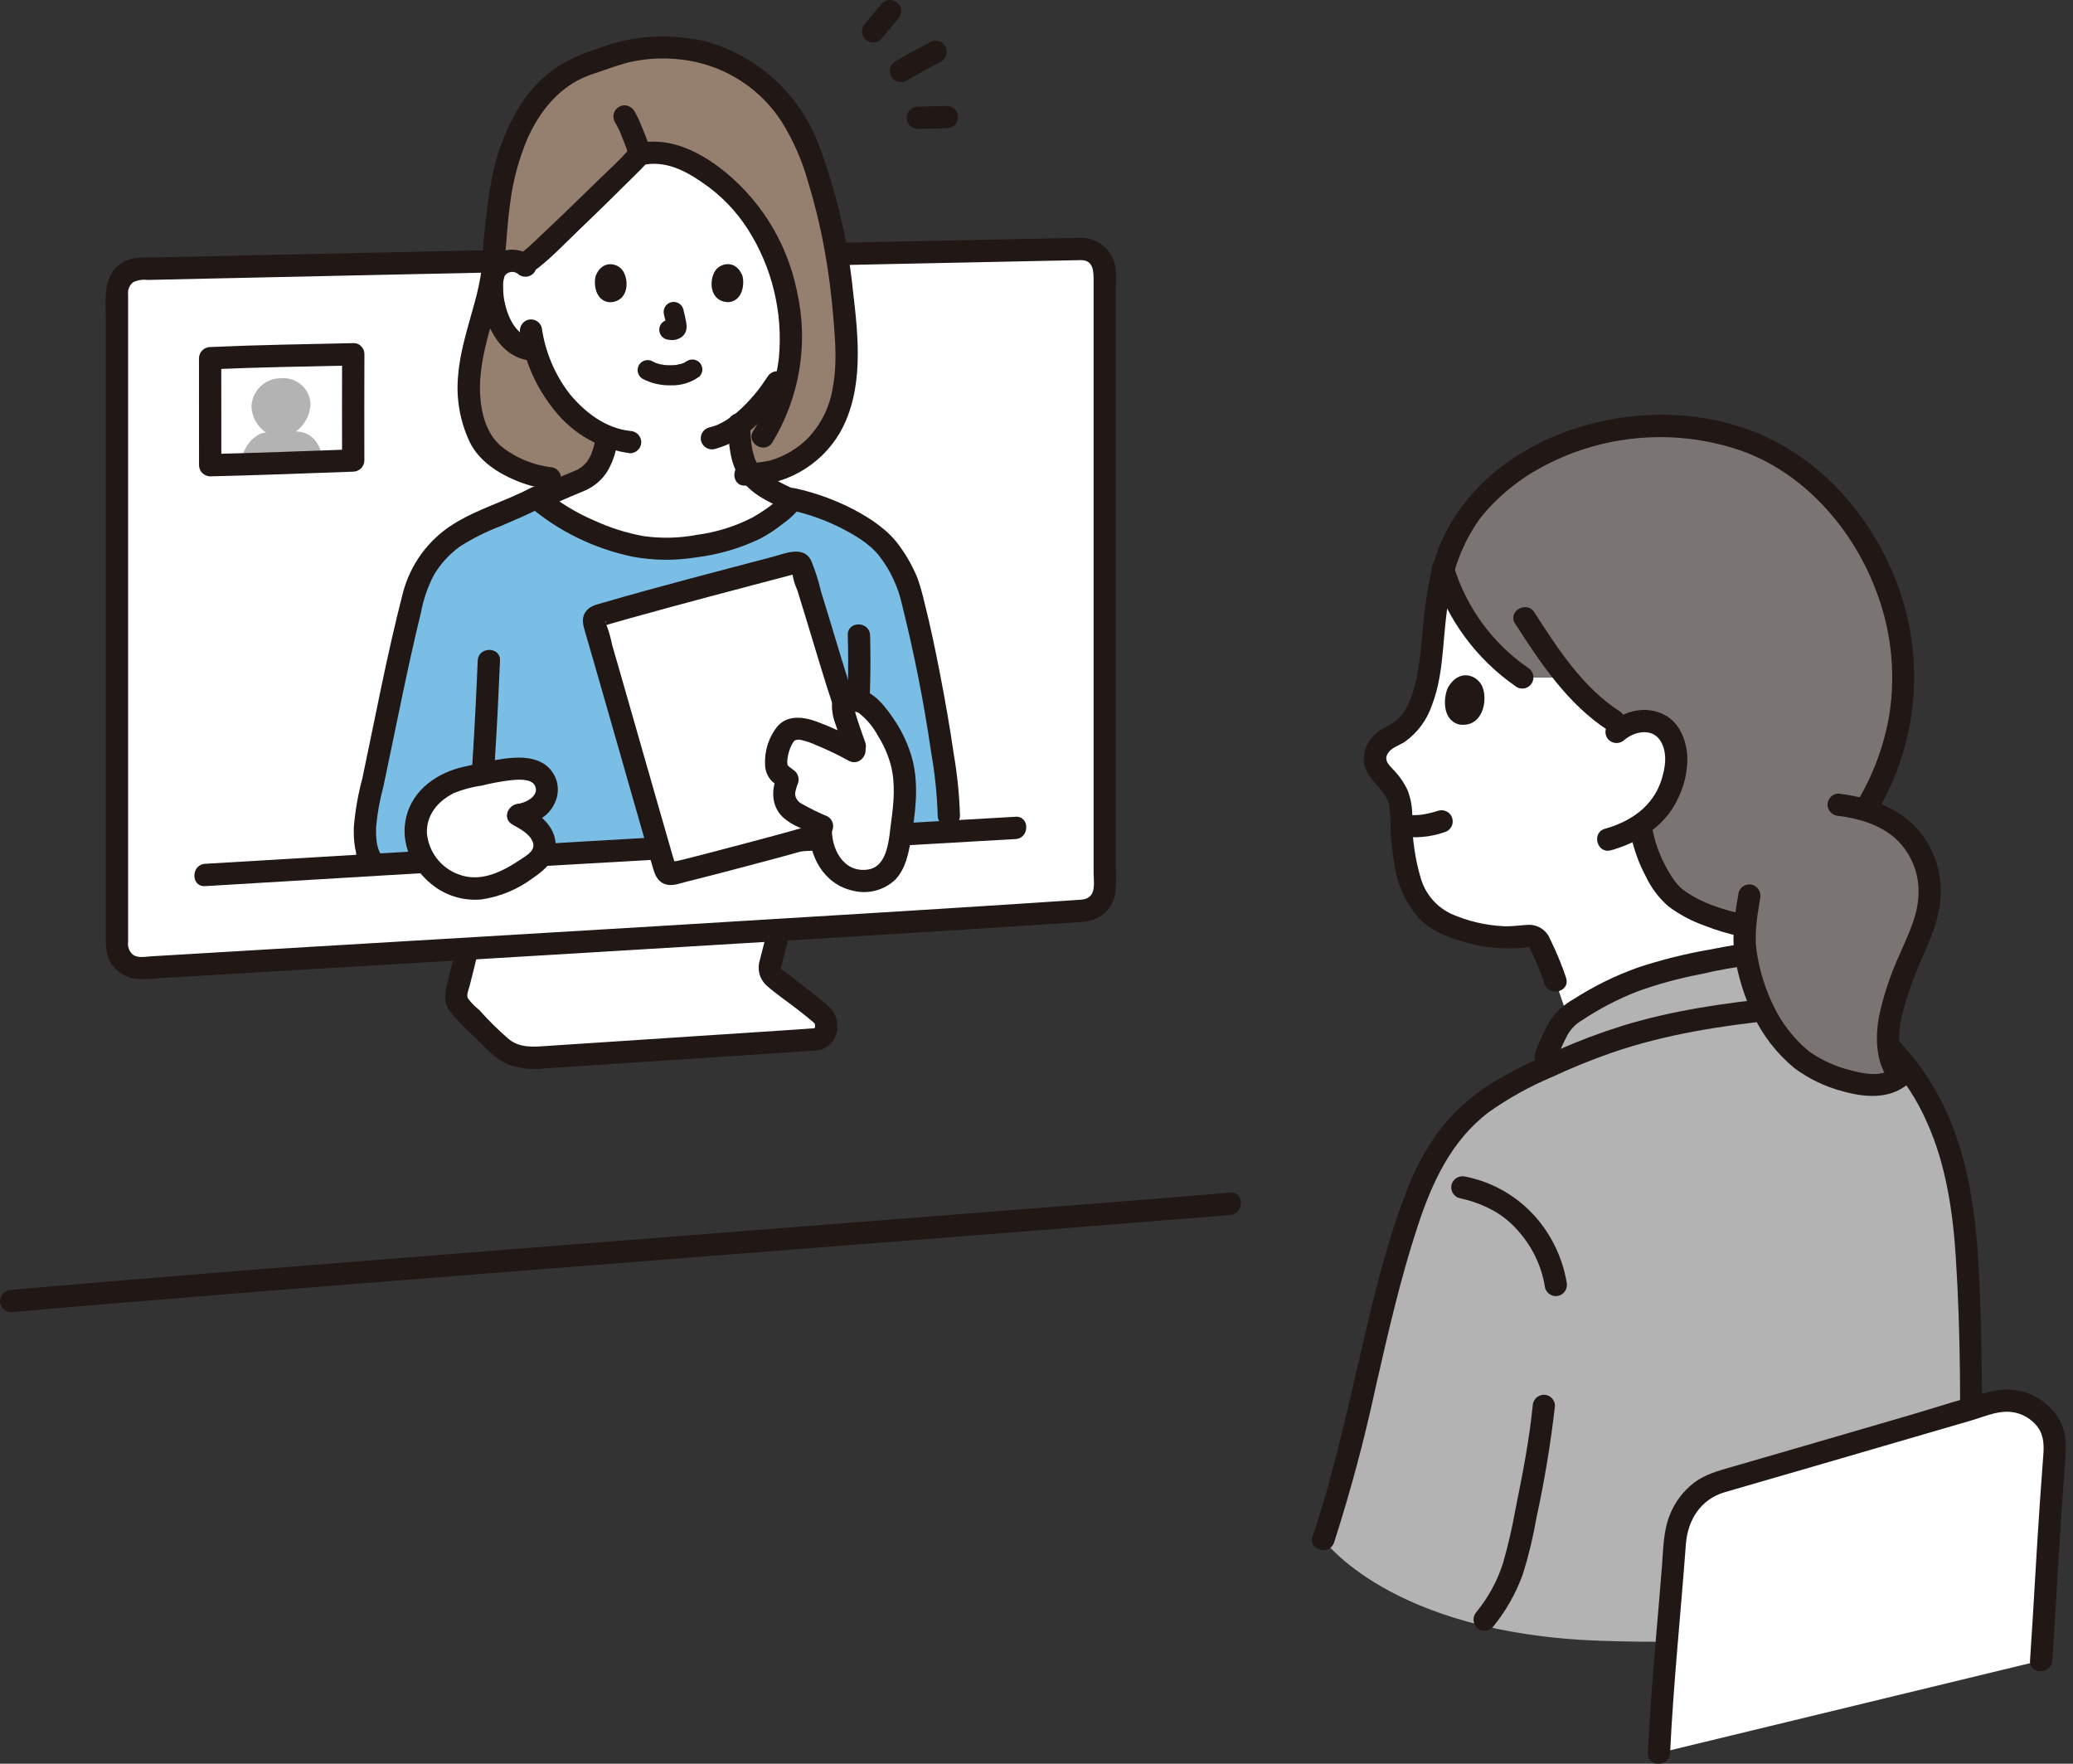
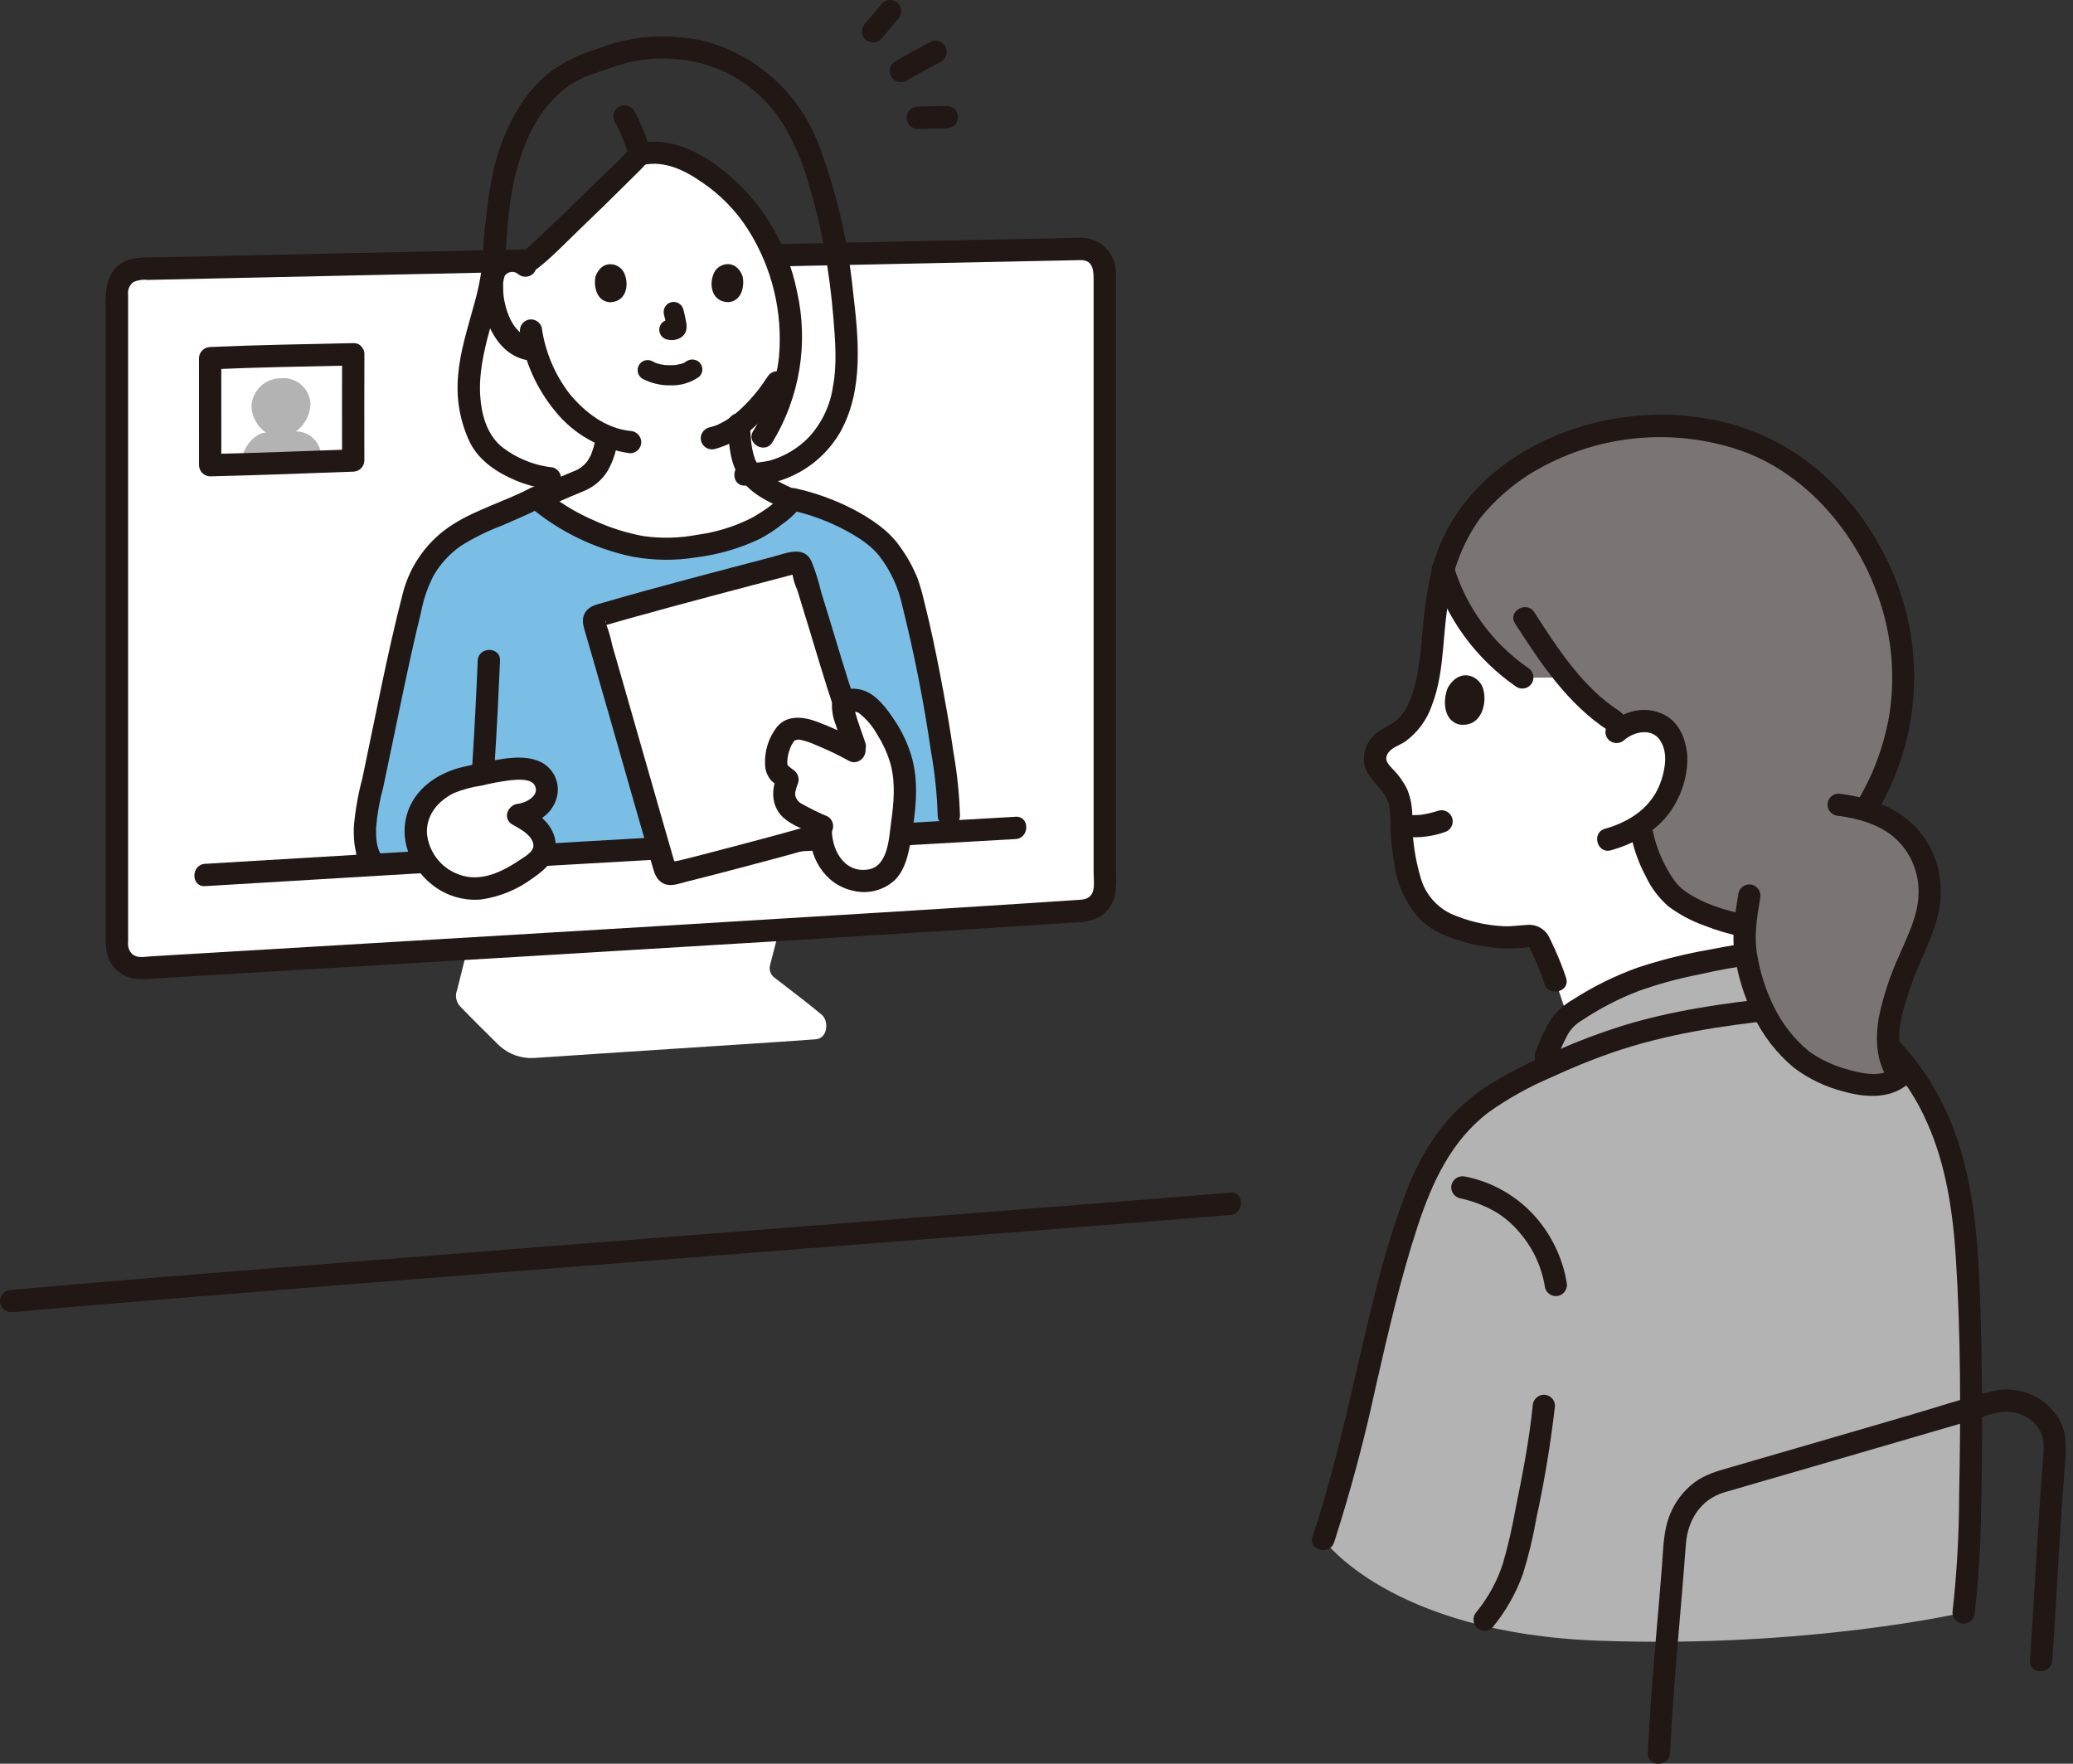
<svg xmlns="http://www.w3.org/2000/svg" width="221" height="188" viewBox="0 0 221 188" fill="none">
  <rect x="0" y="0" width="221" height="188" fill="#333333" stroke="none" />
  <g clip-path="url(#clip0_784_2365)">
    <path d="M158.671 69.085C156.544 66.793 154.94 64.066 153.97 61.092C153.212 63.453 152.804 65.913 152.761 68.394C152.389 71.954 151.886 76.895 148.494 78.419C147.811 78.696 147.239 79.192 146.867 79.829C145.955 81.547 147.424 82.457 148.293 83.551C148.84 84.255 149.207 85.082 149.363 85.959C149.343 87.698 149.457 89.435 149.704 91.156C149.855 92.368 150.158 93.555 150.608 94.69C151.244 96.342 152.494 97.683 154.097 98.43C156.722 99.62 160.389 100.248 162.828 99.779C163.112 99.726 163.405 99.779 163.653 99.927C163.901 100.074 164.087 100.308 164.176 100.583C164.813 101.869 165.363 103.197 165.82 104.557L167.127 108.403C169.962 106.358 173.117 104.799 176.463 103.789C179.644 102.928 182.872 102.247 186.13 101.75C186.022 101.184 185.966 100.609 185.963 100.032C185.973 99.647 186.006 99.193 186.054 98.705L185.905 98.675C183.496 98.192 179.571 96.821 178.099 95.228C176.6 93.392 175.56 91.225 175.064 88.906C175.064 88.906 175.064 88.436 175.067 87.843C176.032 87.162 176.845 86.29 177.457 85.28C178.07 84.27 178.468 83.145 178.626 81.975C178.876 80.519 178.556 78.673 177.494 77.68C177.113 77.348 176.664 77.106 176.179 76.969C175.693 76.832 175.184 76.805 174.687 76.89C174.122 76.959 173.579 77.152 173.098 77.456C170.749 76.114 168.679 74.332 167.002 72.206C165.154 72.206 162.291 72.206 162.291 72.206C160.971 71.306 159.757 70.259 158.671 69.085V69.085Z" fill="white" />
    <path d="M53.284 111.505C53.215 111.444 53.147 111.38 53.081 111.314C51.799 110.044 50.092 108.356 49.123 107.344C48.879 107.108 48.713 106.804 48.645 106.472C48.578 106.14 48.612 105.795 48.743 105.483C49.033 104.317 49.609 102.048 49.823 101.12C60.986 100.457 72.513 99.765 83.065 99.121L83.06 99.138L82.093 102.885C82.031 103.123 82.04 103.373 82.12 103.605C82.2 103.837 82.346 104.04 82.541 104.189C84.376 105.595 86.392 107.139 87.595 108.156C88.364 108.774 88.287 110.655 86.989 110.778C85.677 110.903 67.565 112.054 56.978 112.769C56.309 112.814 55.639 112.726 55.004 112.509C54.37 112.292 53.785 111.951 53.284 111.505V111.505Z" fill="white" />
-     <path d="M81.914 98.821C81.611 99.994 81.294 101.164 81.005 102.34C80.853 102.808 80.837 103.31 80.96 103.786C81.084 104.263 81.34 104.694 81.7 105.029C82.783 105.988 84.022 106.805 85.158 107.702C85.647 108.088 86.138 108.473 86.612 108.877C86.905 109.127 86.89 109.086 86.897 109.438C86.897 109.584 86.753 109.631 86.897 109.597C87.041 109.563 86.719 109.61 86.654 109.614C85.644 109.693 84.634 109.757 83.627 109.824C75.097 110.395 66.566 110.934 58.037 111.507C56.687 111.597 55.418 111.67 54.279 110.796C53.145 109.818 52.077 108.765 51.082 107.646C50.625 107.288 50.219 106.869 49.875 106.4C49.696 106.04 49.986 105.411 50.08 105.036C50.382 103.829 50.692 102.625 50.971 101.414C51.318 99.927 49.027 99.289 48.68 100.782C48.421 101.896 48.136 103.004 47.858 104.113C47.548 105.352 47.127 106.628 47.941 107.77C48.794 108.812 49.731 109.783 50.743 110.671C51.753 111.679 52.722 112.808 54.051 113.4C55.346 113.903 56.748 114.067 58.125 113.879C59.266 113.802 60.406 113.726 61.547 113.651C64.03 113.486 66.512 113.323 68.995 113.161C73.486 112.868 77.977 112.574 82.47 112.279C83.761 112.194 85.053 112.11 86.344 112.016C86.768 112.011 87.19 111.958 87.602 111.857C88.129 111.661 88.578 111.297 88.879 110.821C89.18 110.345 89.317 109.784 89.269 109.222C89.21 107.779 88.152 107.064 87.12 106.243C86.441 105.703 85.754 105.173 85.067 104.641C84.711 104.364 84.353 104.089 83.994 103.816C83.826 103.687 83.27 103.367 83.234 103.188C83.261 103.026 83.304 102.868 83.361 102.715L83.683 101.466L84.203 99.452C84.586 97.969 82.294 97.337 81.911 98.82L81.914 98.821Z" fill="#211715" />
    <path d="M115.274 26.536C98.556 26.87 36.612 28.178 14.869 28.669C14.227 28.683 13.616 28.948 13.166 29.408C12.717 29.867 12.466 30.485 12.467 31.128C12.467 42.302 12.467 89.109 12.467 100.732C12.467 101.068 12.536 101.401 12.67 101.71C12.803 102.018 12.998 102.296 13.243 102.526C13.488 102.756 13.778 102.934 14.094 103.048C14.41 103.161 14.746 103.209 15.081 103.188C44.217 101.454 95.136 98.458 115.488 97.068C116.109 97.027 116.691 96.75 117.116 96.294C117.541 95.839 117.777 95.239 117.776 94.615C117.776 84.037 117.78 40.027 117.781 28.996C117.781 28.668 117.716 28.344 117.59 28.042C117.463 27.74 117.278 27.467 117.044 27.238C116.811 27.008 116.534 26.828 116.23 26.708C115.926 26.587 115.601 26.529 115.274 26.536V26.536Z" fill="white" />
    <path d="M115.274 25.346C111.309 25.426 107.343 25.507 103.377 25.59C97.66 25.709 91.943 25.828 86.226 25.947C79.544 26.086 72.861 26.227 66.177 26.369C59.413 26.513 52.649 26.657 45.884 26.802C39.824 26.932 33.765 27.062 27.709 27.195C25.189 27.249 22.67 27.305 20.15 27.361L16.958 27.431C15.736 27.459 14.36 27.318 13.246 27.891C10.876 29.107 11.279 31.884 11.279 34.113V40.47C11.279 46.244 11.279 52.018 11.279 57.793V77.058C11.279 82.578 11.279 88.099 11.279 93.619C11.279 95.543 11.279 97.466 11.279 99.389C11.279 100.56 11.2 101.762 11.908 102.775C12.461 103.581 13.31 104.135 14.27 104.314C15.082 104.398 15.902 104.387 16.712 104.28C23.55 103.874 30.389 103.467 37.228 103.062C44.912 102.605 52.597 102.146 60.282 101.687C67.951 101.227 75.621 100.763 83.291 100.297C89.976 99.889 96.661 99.474 103.345 99.052C106.038 98.88 108.734 98.706 111.431 98.529C112.583 98.454 113.736 98.377 114.888 98.299C115.693 98.307 116.488 98.115 117.201 97.742C117.619 97.487 117.982 97.15 118.268 96.753C118.555 96.356 118.76 95.905 118.871 95.428C118.998 94.528 119.03 93.617 118.966 92.71V89.98C118.966 87.601 118.966 85.219 118.966 82.836C118.966 76.777 118.966 70.717 118.966 64.657C118.966 58.327 118.966 51.997 118.966 45.666C118.966 40.831 118.966 35.996 118.966 31.16C118.966 30.44 118.992 29.715 118.966 28.995C118.948 28.024 118.552 27.099 117.861 26.416C117.17 25.735 116.241 25.35 115.27 25.346C113.74 25.314 113.74 27.693 115.27 27.725C116.601 27.753 116.589 28.962 116.589 29.961V32.459C116.589 34.688 116.589 36.917 116.589 39.145C116.589 44.941 116.589 50.736 116.589 56.532C116.589 62.806 116.589 69.081 116.589 75.356C116.589 80.384 116.589 85.412 116.589 90.44V93.081C116.589 93.809 116.782 94.872 116.275 95.454C115.866 95.923 115.272 95.896 114.704 95.935L113.052 96.046C111.869 96.125 110.685 96.203 109.5 96.28C103.525 96.669 97.548 97.046 91.57 97.41C84.383 97.854 77.195 98.292 70.006 98.724C62.38 99.183 54.754 99.639 47.126 100.092C39.971 100.519 32.815 100.944 25.658 101.368L16.107 101.936C15.475 101.974 14.7 102.16 14.153 101.745C13.964 101.578 13.82 101.366 13.734 101.13C13.647 100.893 13.621 100.639 13.657 100.389V98.062C13.657 93.399 13.657 88.736 13.657 84.073C13.657 77.938 13.657 71.803 13.657 65.668V47.432C13.657 42.827 13.657 38.222 13.657 33.618C13.657 32.873 13.653 32.127 13.657 31.382C13.627 31.137 13.662 30.889 13.757 30.661C13.852 30.433 14.005 30.234 14.2 30.083C14.674 29.855 15.203 29.771 15.724 29.839C17.845 29.792 19.965 29.745 22.086 29.698C27.566 29.579 33.045 29.46 38.523 29.341C44.952 29.203 51.38 29.065 57.809 28.929C64.481 28.786 71.152 28.645 77.823 28.505C83.908 28.376 89.994 28.248 96.079 28.121C100.868 28.021 105.658 27.922 110.448 27.824L115.275 27.726C116.801 27.695 116.806 25.316 115.274 25.346Z" fill="#211715" />
    <path d="M82.293 89.734C69.103 90.487 53.462 91.385 37.624 92.324C39.826 82.512 42.115 71.087 44.208 63.106C44.617 61.619 45.362 60.246 46.386 59.093C47.378 57.926 48.602 56.979 49.979 56.31C52.212 55.225 55.252 54.063 57.163 53.039C60.364 55.894 66.296 58.355 69.908 58.464C73.424 58.582 76.923 57.921 80.154 56.528C81.264 56.052 83.892 54.192 84.489 53.202C87.359 53.799 90.084 54.954 92.51 56.602C93.427 57.186 94.23 57.934 94.879 58.807C95.581 59.837 96.194 60.925 96.71 62.06C98.196 66.522 101.154 82.172 101.154 86.912C101.154 86.912 101.154 87.573 101.154 88.659C95.817 88.964 89.411 89.328 82.293 89.734Z" fill="#7ABEE6" />
-     <path d="M58.622 50.972C55.628 50.59 52.427 48.946 51.284 46.868C49.781 44.134 49.711 40.685 50.384 37.647C51.057 34.609 52.2 31.666 52.55 28.575C52.728 27.006 52.699 25.416 52.94 23.855C53.178 22.308 53.663 9.403 63.275 6.61C65.712 5.745 68.113 4.866 70.694 5.047C72.152 5.088 73.603 5.269 75.026 5.589C78.181 6.561 80.66 7.889 82.821 10.358C84.279 12.025 85.436 13.935 86.238 16.001C88.502 22.298 89.822 28.896 90.155 35.581C90.361 37.769 90.247 39.974 89.817 42.129C89.317 44.266 88.25 46.567 86.515 47.94C83.929 49.987 82.742 50.458 79.429 50.575L58.622 50.972Z" fill="#957F6E" />
    <path d="M56.621 37.255L57.078 37.325C57.622 39.344 58.585 41.224 59.906 42.844C61.174 44.441 62.816 45.7 64.686 46.509C64.633 47.277 64.459 48.031 64.171 48.745C63.974 49.297 63.666 49.802 63.265 50.229C62.864 50.656 62.379 50.995 61.842 51.225C61.164 51.511 57.766 52.939 57.439 53.04L57.231 53.104C60.446 55.933 66.317 58.36 69.903 58.467C73.421 58.585 76.922 57.923 80.154 56.528C81.229 56.068 83.73 54.306 84.428 53.299C83.324 52.861 82.264 52.32 81.261 51.684C80.859 51.41 80.497 51.082 80.186 50.708C79.615 50.004 79.231 49.167 79.069 48.275C78.904 47.296 78.799 46.308 78.754 45.316C80.372 44.039 81.76 42.494 82.857 40.748L84.15 38.752C84.701 34.242 83.872 29.672 81.774 25.643C80.562 23.132 78.784 20.936 76.581 19.229C74.323 17.534 71.509 15.63 68.177 16.451C67.295 17.513 57.824 26.706 56.61 27.657L55.892 28.219C55.662 28.047 55.4 27.922 55.122 27.852C54.844 27.781 54.554 27.766 54.27 27.808C53.966 27.85 53.675 27.961 53.419 28.131C53.163 28.301 52.948 28.527 52.791 28.791C52.608 29.156 52.505 29.555 52.487 29.963C52.355 31.557 52.663 33.157 53.378 34.588C53.715 35.311 54.205 35.952 54.812 36.469C55.305 36.869 55.894 37.134 56.521 37.238L56.621 37.255Z" fill="white" />
    <path d="M76.21 47.862C77.915 47.389 79.467 46.479 80.712 45.221C81.921 44.062 82.985 42.761 83.883 41.347C84.04 41.074 84.083 40.751 84.003 40.446C83.923 40.142 83.727 39.881 83.457 39.72C83.183 39.568 82.861 39.527 82.558 39.606C82.255 39.686 81.995 39.879 81.831 40.146C81.642 40.435 81.448 40.72 81.248 41.001C81.142 41.15 81.034 41.297 80.923 41.443C80.864 41.52 80.788 41.617 80.891 41.486C80.827 41.567 80.763 41.648 80.698 41.729C80.207 42.342 79.677 42.922 79.11 43.465C78.824 43.737 78.526 43.996 78.219 44.244C78.049 44.38 78.272 44.21 78.163 44.285C78.091 44.335 78.021 44.39 77.949 44.441C77.778 44.563 77.603 44.678 77.423 44.789C77.116 44.974 76.798 45.142 76.473 45.293C76.345 45.353 76.644 45.234 76.431 45.308C76.337 45.341 76.245 45.378 76.15 45.409C75.962 45.469 75.772 45.523 75.579 45.567C75.276 45.653 75.02 45.855 74.864 46.129C74.708 46.402 74.666 46.726 74.747 47.031C74.837 47.332 75.038 47.586 75.311 47.742C75.584 47.897 75.906 47.941 76.21 47.864V47.862Z" fill="#211715" />
    <path d="M56.853 27.475C56.28 26.963 55.551 26.661 54.785 26.619C54.018 26.576 53.26 26.796 52.634 27.241C51.312 28.23 51.161 29.953 51.306 31.489C51.575 34.327 53.074 37.827 56.206 38.389C56.51 38.464 56.831 38.419 57.103 38.264C57.375 38.109 57.577 37.856 57.668 37.556C57.749 37.252 57.708 36.928 57.552 36.654C57.396 36.38 57.139 36.179 56.836 36.093C54.94 35.753 54.09 33.728 53.758 32.013C53.676 31.562 53.637 31.103 53.644 30.645C53.606 30.221 53.663 29.794 53.812 29.395C53.885 29.29 53.979 29.2 54.087 29.131C54.195 29.062 54.316 29.015 54.443 28.993C54.569 28.972 54.699 28.976 54.824 29.005C54.949 29.034 55.067 29.087 55.172 29.163C55.398 29.378 55.699 29.498 56.012 29.498C56.325 29.498 56.625 29.378 56.852 29.163C57.073 28.939 57.196 28.637 57.196 28.322C57.196 28.007 57.073 27.705 56.852 27.481L56.853 27.475Z" fill="#211715" />
    <path d="M55.462 35.548C55.934 38.565 57.201 41.401 59.133 43.763C61.122 46.269 64.008 47.9 67.178 48.313C67.493 48.311 67.794 48.185 68.016 47.962C68.239 47.739 68.365 47.438 68.367 47.123C68.36 46.81 68.232 46.511 68.011 46.289C67.79 46.068 67.491 45.94 67.178 45.933C64.536 45.65 62.312 43.923 60.68 41.921C59.123 39.875 58.115 37.465 57.754 34.918C57.669 34.615 57.467 34.358 57.194 34.202C56.92 34.046 56.596 34.004 56.292 34.086C55.992 34.175 55.738 34.377 55.583 34.65C55.428 34.923 55.384 35.245 55.461 35.549L55.462 35.548Z" fill="#211715" />
    <path d="M67.334 15.61C66.142 17.03 64.712 18.287 63.39 19.584C61.476 21.458 59.552 23.322 57.6 25.154C57.001 25.716 56.411 26.305 55.768 26.814C55.547 27.039 55.423 27.341 55.423 27.656C55.423 27.971 55.547 28.273 55.768 28.497C55.994 28.713 56.295 28.834 56.608 28.834C56.921 28.834 57.222 28.713 57.448 28.497C58.934 27.323 60.266 25.912 61.63 24.602C63.554 22.758 65.468 20.896 67.354 19.011C67.915 18.45 68.505 17.901 69.018 17.293C69.233 17.066 69.353 16.765 69.353 16.452C69.353 16.139 69.233 15.838 69.018 15.61C68.794 15.39 68.492 15.266 68.177 15.266C67.863 15.266 67.561 15.39 67.337 15.61L67.334 15.61Z" fill="#211715" />
    <path d="M68.49 17.598C70.854 17.063 73.001 18.152 74.897 19.47C76.83 20.783 78.476 22.477 79.734 24.448C82.314 28.502 83.477 33.298 83.042 38.085C82.725 40.878 81.786 43.565 80.294 45.946C79.492 47.255 81.547 48.452 82.346 47.147C85.275 42.329 86.215 36.559 84.966 31.059C83.885 25.697 80.856 20.928 76.464 17.674C73.914 15.844 71.037 14.581 67.856 15.302C66.365 15.64 66.996 17.934 68.488 17.597L68.49 17.598Z" fill="#211715" />
    <path d="M58.938 49.825C56.9 49.609 54.967 48.811 53.371 47.525C51.89 46.216 51.328 44.165 51.198 42.246C50.874 37.448 53.297 33.015 53.768 28.297C53.93 26.672 54.006 25.043 54.18 23.419C54.213 23.113 54.243 22.807 54.278 22.5C54.3 22.311 54.323 22.122 54.346 21.933C54.376 21.695 54.346 21.939 54.355 21.865C54.374 21.728 54.394 21.592 54.414 21.456C54.719 19.13 55.341 16.858 56.265 14.702C57.4 12.204 59.079 9.946 61.521 8.607C62.155 8.271 62.819 7.995 63.504 7.783C64.663 7.402 65.801 6.961 66.983 6.652C69.117 6.155 71.33 6.094 73.488 6.474C75.485 6.816 77.389 7.568 79.082 8.683C80.774 9.798 82.217 11.252 83.32 12.954C84.573 14.959 85.528 17.136 86.155 19.417C86.88 21.785 87.464 24.195 87.903 26.632C88.337 29.009 88.642 31.405 88.841 33.812C89.044 36.266 89.257 38.816 88.792 41.252C88.49 43.278 87.578 45.164 86.178 46.659C85.035 47.816 83.612 48.657 82.048 49.101C81.188 49.281 80.312 49.376 79.433 49.384C77.909 49.443 77.902 51.823 79.433 51.763C81.468 51.811 83.478 51.313 85.255 50.321C87.032 49.329 88.512 47.879 89.542 46.122C92.138 41.551 91.518 35.95 90.926 30.948C90.389 25.643 89.166 20.431 87.288 15.443C86.456 13.216 85.19 11.177 83.564 9.444C81.938 7.711 79.984 6.318 77.817 5.347C76.803 4.883 75.745 4.525 74.659 4.276C73.544 4.078 72.418 3.952 71.288 3.899C68.71 3.799 66.138 4.237 63.738 5.187C62 5.695 60.354 6.479 58.863 7.507C57.565 8.501 56.444 9.708 55.546 11.076C54.01 13.509 52.953 16.215 52.433 19.047C52.21 20.135 52.048 21.236 51.919 22.339C51.879 22.673 51.845 23.007 51.809 23.342C51.797 23.456 51.78 23.571 51.772 23.686C51.756 23.907 51.8 23.494 51.794 23.528C51.728 23.863 51.697 24.211 51.66 24.55C51.511 25.889 51.516 27.241 51.362 28.58C51.186 29.878 50.915 31.163 50.552 32.422C49.878 34.92 49.054 37.393 48.843 39.99C48.601 42.445 49.033 44.918 50.09 47.145C51.069 49.108 52.998 50.382 54.967 51.204C56.037 51.655 57.16 51.964 58.309 52.126C58.613 52.199 58.933 52.153 59.204 51.999C59.476 51.844 59.678 51.592 59.77 51.293C59.852 50.988 59.811 50.664 59.655 50.39C59.499 50.116 59.242 49.914 58.939 49.829L58.938 49.825Z" fill="#211715" />
    <path d="M68.501 40.377C69.422 40.855 70.449 41.095 71.486 41.074C72.588 41.114 73.672 40.783 74.565 40.135C74.664 40.035 74.743 39.917 74.796 39.787C74.85 39.657 74.878 39.518 74.878 39.377C74.876 39.094 74.763 38.822 74.565 38.62C74.36 38.427 74.09 38.32 73.808 38.32C73.527 38.32 73.257 38.427 73.052 38.62C73.423 38.33 73.056 38.603 72.939 38.664C72.849 38.712 72.613 38.787 72.956 38.664C72.876 38.692 72.798 38.724 72.719 38.751C72.499 38.822 72.266 38.84 72.047 38.906C72.157 38.872 72.237 38.883 72.073 38.899C72.007 38.906 71.941 38.911 71.876 38.916C71.717 38.926 71.558 38.93 71.4 38.929C71.258 38.929 71.115 38.923 70.972 38.914C70.907 38.91 70.842 38.904 70.777 38.898L70.665 38.886L70.772 38.9C70.731 38.858 70.514 38.854 70.451 38.841C70.348 38.818 70.246 38.792 70.145 38.762C70.057 38.735 69.97 38.706 69.884 38.674C69.856 38.663 69.829 38.651 69.8 38.641C69.629 38.582 70.056 38.76 69.904 38.684C69.798 38.631 69.69 38.581 69.585 38.525C69.34 38.382 69.048 38.342 68.774 38.414C68.5 38.486 68.265 38.664 68.122 38.909C67.979 39.154 67.939 39.447 68.01 39.721C68.082 39.996 68.26 40.231 68.505 40.374L68.501 40.377Z" fill="#211715" />
    <path d="M70.784 33.536C70.914 34.004 71.018 34.479 71.095 34.959L71.057 34.674C71.067 34.739 71.068 34.805 71.063 34.871L71.101 34.586C71.096 34.616 71.089 34.646 71.079 34.675L71.187 34.419C71.179 34.44 71.168 34.46 71.156 34.479L71.323 34.262C71.31 34.279 71.294 34.294 71.277 34.308L71.493 34.14C71.457 34.163 71.419 34.182 71.38 34.2L71.636 34.091C71.575 34.118 71.512 34.136 71.447 34.147L71.731 34.109C71.671 34.116 71.611 34.116 71.552 34.109L71.836 34.148C71.674 34.125 71.515 34.097 71.351 34.075C71.07 34.086 70.802 34.197 70.596 34.388C70.496 34.488 70.417 34.606 70.364 34.736C70.31 34.865 70.282 35.005 70.282 35.145C70.282 35.286 70.31 35.425 70.364 35.555C70.417 35.685 70.496 35.803 70.596 35.903L70.812 36.07C70.975 36.166 71.162 36.216 71.351 36.216H71.369L71.084 36.178C71.266 36.217 71.451 36.242 71.637 36.254C71.935 36.251 72.227 36.175 72.489 36.032C72.656 35.947 72.802 35.827 72.918 35.679C73.034 35.532 73.116 35.361 73.159 35.179C73.215 34.894 73.21 34.6 73.145 34.317C73.066 33.863 72.962 33.413 72.848 32.967C72.811 32.831 72.747 32.704 72.661 32.593C72.575 32.482 72.467 32.389 72.345 32.32C72.223 32.25 72.088 32.206 71.949 32.188C71.809 32.171 71.668 32.181 71.533 32.219C71.264 32.294 71.035 32.47 70.893 32.711C70.753 32.962 70.715 33.257 70.786 33.536H70.784Z" fill="#211715" />
    <path d="M63.517 29.381C63.269 30.192 63.433 32.058 64.967 32.216C66.996 32.202 67.102 29.946 66.419 28.885C65.858 28.018 64.213 27.661 63.517 29.381Z" fill="#211715" />
    <path d="M79.139 29.37C79.389 30.182 79.228 32.047 77.693 32.207C75.664 32.197 75.554 29.941 76.237 28.88C76.795 28.011 78.439 27.649 79.139 29.37Z" fill="#211715" />
    <path d="M56.562 52.014C53.888 53.423 50.881 54.261 48.322 55.869C45.65 57.547 43.725 60.187 42.942 63.245C41.263 69.751 40.027 76.364 38.638 82.935C38.177 84.644 37.87 86.391 37.721 88.155C37.682 89.561 37.802 91.288 38.677 92.455C38.842 92.72 39.103 92.912 39.405 92.991C39.707 93.07 40.028 93.031 40.303 92.882C40.573 92.721 40.769 92.46 40.849 92.155C40.929 91.851 40.886 91.527 40.729 91.254C40.089 90.401 40.069 89.179 40.098 88.155C40.226 86.7 40.485 85.26 40.87 83.852C41.558 80.607 42.218 77.356 42.9 74.11C43.522 71.153 44.16 68.198 44.885 65.264C45.143 63.87 45.61 62.523 46.269 61.268C46.973 60.087 47.91 59.063 49.023 58.258C50.389 57.384 51.843 56.656 53.36 56.084C54.84 55.443 56.336 54.823 57.764 54.07C59.118 53.356 57.918 51.302 56.564 52.016L56.562 52.014Z" fill="#211715" />
    <path d="M51.957 91.552C52.593 84.522 53.011 77.474 53.306 70.422C53.37 68.891 50.992 68.894 50.929 70.422C50.635 77.474 50.216 84.52 49.58 91.552C49.582 91.866 49.708 92.168 49.931 92.39C50.153 92.613 50.454 92.739 50.768 92.741C51.081 92.735 51.38 92.607 51.602 92.385C51.823 92.164 51.95 91.865 51.957 91.552Z" fill="#211715" />
-     <path d="M90.82 89.631C92.321 82.423 92.971 75.064 92.758 67.704C92.698 66.178 90.322 66.17 90.381 67.704C90.599 74.85 89.977 81.998 88.528 89C88.231 90.496 90.525 91.136 90.82 89.632V89.631Z" fill="#211715" />
    <path d="M84.173 54.35C85.964 54.734 87.702 55.331 89.352 56.127C90.912 56.91 92.616 57.852 93.722 59.238C94.94 60.809 95.785 62.635 96.195 64.58C97.478 69.712 98.501 74.906 99.259 80.142C99.659 82.379 99.895 84.641 99.966 86.912C99.972 88.443 102.348 88.447 102.342 86.912C102.273 84.721 102.052 82.537 101.679 80.377C101.268 77.542 100.773 74.718 100.229 71.906C99.726 69.307 99.189 66.71 98.536 64.144C98.344 63.301 98.105 62.469 97.823 61.652C97.342 60.459 96.716 59.329 95.961 58.288C94.725 56.509 92.862 55.291 90.976 54.291C89.024 53.281 86.95 52.53 84.805 52.056C83.319 51.709 82.681 54.003 84.173 54.35V54.35Z" fill="#211715" />
    <path d="M83.462 52.602C82.856 53.538 81.26 54.572 80.151 55.197C78.328 56.122 76.363 56.733 74.338 57.004C72.432 57.369 70.479 57.414 68.559 57.137C66.762 56.803 65.013 56.248 63.353 55.484C61.417 54.66 59.613 53.553 58.001 52.201C56.856 51.194 55.168 52.87 56.32 53.883C59.514 56.611 63.344 58.488 67.454 59.341C69.681 59.75 71.961 59.775 74.195 59.414C76.567 59.125 78.875 58.453 81.031 57.423C81.892 56.966 82.708 56.428 83.467 55.817C84.258 55.268 84.949 54.587 85.513 53.806C86.344 52.517 84.29 51.323 83.46 52.605L83.462 52.602Z" fill="#211715" />
    <path d="M65.559 13.02C65.87 13.536 66.129 14.082 66.334 14.648L66.216 14.364C66.492 15.023 66.763 15.689 66.974 16.373C67.015 16.524 67.086 16.665 67.182 16.788C67.278 16.912 67.397 17.015 67.533 17.092C67.669 17.169 67.818 17.219 67.973 17.238C68.128 17.257 68.285 17.246 68.436 17.204C68.586 17.163 68.727 17.092 68.85 16.996C68.973 16.9 69.076 16.78 69.153 16.644C69.23 16.509 69.28 16.359 69.299 16.204C69.318 16.049 69.307 15.891 69.265 15.741C69.009 14.954 68.713 14.181 68.378 13.425C68.176 12.866 67.919 12.328 67.612 11.819C67.449 11.556 67.195 11.362 66.899 11.273C66.671 11.21 66.43 11.216 66.205 11.291C65.981 11.367 65.785 11.507 65.641 11.694C65.497 11.882 65.412 12.108 65.397 12.345C65.382 12.581 65.438 12.816 65.557 13.02L65.559 13.02Z" fill="#211715" />
    <path d="M84.494 52.054C84.657 52.121 84.489 52.054 84.416 52.019C84.324 51.978 84.233 51.936 84.141 51.895C83.968 51.816 83.795 51.733 83.624 51.647C83.258 51.469 82.896 51.276 82.542 51.074C81.921 50.763 81.377 50.316 80.952 49.765C80.835 49.596 80.728 49.42 80.634 49.238C80.583 49.141 80.533 49.043 80.489 48.941C80.537 49.051 80.478 48.904 80.466 48.872C80.342 48.51 80.245 48.139 80.177 47.763C80.114 47.409 80.071 47.051 80.047 46.692C80.006 46.209 79.975 45.724 79.936 45.239C79.936 44.924 79.811 44.621 79.588 44.398C79.365 44.175 79.063 44.05 78.748 44.05C78.433 44.05 78.13 44.175 77.908 44.398C77.685 44.621 77.56 44.924 77.56 45.239C77.722 47.247 77.753 49.379 78.982 51.079C80.161 52.709 82.052 53.594 83.863 54.346C84.013 54.388 84.17 54.399 84.325 54.38C84.48 54.36 84.63 54.31 84.766 54.233C84.902 54.156 85.021 54.052 85.117 53.929C85.212 53.805 85.283 53.664 85.324 53.513C85.398 53.209 85.353 52.888 85.199 52.616C85.044 52.344 84.791 52.142 84.492 52.05L84.494 52.054Z" fill="#211715" />
    <path d="M57.757 54.188C58.806 53.849 59.822 53.355 60.838 52.928C61.373 52.704 61.912 52.486 62.442 52.253C63.417 51.813 64.236 51.087 64.791 50.171C65.425 49.064 65.795 47.825 65.871 46.551C65.87 46.236 65.744 45.934 65.521 45.712C65.299 45.489 64.997 45.363 64.683 45.362C64.37 45.369 64.072 45.497 63.851 45.719C63.63 45.94 63.502 46.238 63.494 46.551C63.487 46.64 63.479 46.73 63.469 46.817C63.485 46.717 63.481 46.741 63.458 46.889C63.429 47.059 63.396 47.228 63.355 47.396C63.27 47.753 63.141 48.085 63.026 48.43C62.977 48.549 62.984 48.533 63.048 48.379C63.025 48.432 63.001 48.484 62.976 48.536C62.924 48.643 62.869 48.749 62.809 48.852C62.764 48.931 62.715 49.01 62.664 49.087C62.63 49.14 62.594 49.192 62.557 49.242C62.648 49.13 62.65 49.126 62.566 49.23C62.39 49.439 62.196 49.63 61.984 49.802C62.175 49.654 61.81 49.907 61.772 49.929C61.646 50.025 61.506 50.099 61.356 50.15C61.583 50.113 61.521 50.082 61.437 50.118C61.385 50.141 61.333 50.162 61.28 50.184L60.864 50.358C60.122 50.67 59.379 50.98 58.635 51.288C58.137 51.494 57.639 51.728 57.125 51.894C56.821 51.978 56.563 52.179 56.407 52.454C56.251 52.728 56.211 53.053 56.295 53.358C56.378 53.662 56.58 53.92 56.854 54.076C57.128 54.232 57.452 54.273 57.756 54.189L57.757 54.188Z" fill="#211715" />
    <path d="M108.265 87.061C99.228 87.583 90.19 88.099 81.152 88.608C68.829 89.311 56.507 90.023 44.185 90.744C36.745 91.18 29.305 91.624 21.865 92.074C20.346 92.166 20.335 94.546 21.865 94.454C34.95 93.661 48.035 92.887 61.12 92.134C72.311 91.487 83.503 90.847 94.696 90.212C99.22 89.954 103.743 89.696 108.265 89.436C109.786 89.347 109.796 86.968 108.265 87.056V87.061Z" fill="#211715" />
    <path d="M209.336 171.882C210.537 162.877 210.183 136.786 209.447 131.231C209.086 127.814 208.371 124.443 207.314 121.174C204.754 113.905 199.131 108.067 192.479 106.005C190.49 102.499 189.271 101.552 187.613 101.603C185.89 101.657 180.434 102.699 176.463 103.791C172.845 104.788 168.483 107.242 166.928 108.565C166.092 109.275 165.256 111.472 164.789 112.581L164.152 114.102C163.608 114.359 163.056 114.624 162.492 114.9C157.397 117.39 154.186 120.356 151.801 125.613C149.016 131.753 146.599 142.763 144.622 151.44C143.69 155.724 142.506 159.949 141.077 164.094C141.077 164.094 148.139 174.092 170.52 174.888C192.9 175.684 209.336 171.882 209.336 171.882Z" fill="#B3B3B3" />
    <path d="M1.189 139.87C8.357 139.232 15.53 138.648 22.703 138.066C32.306 137.288 41.91 136.523 51.516 135.771C61.885 134.954 72.255 134.142 82.626 133.335C91.865 132.615 101.105 131.893 110.346 131.17C116.783 130.664 123.22 130.15 129.656 129.628L131.155 129.502C132.668 129.375 132.682 126.994 131.155 127.123C125.189 127.626 119.219 128.092 113.25 128.562C104.261 129.27 95.272 129.973 86.283 130.671C75.948 131.477 65.613 132.285 55.279 133.095C45.495 133.864 35.711 134.641 25.927 135.426C18.356 136.037 10.785 136.651 3.219 137.311C2.542 137.37 1.865 137.43 1.189 137.49C0.877 137.498 0.579 137.626 0.358 137.847C0.137 138.068 0.009 138.367 0.001 138.68C0.003 138.994 0.129 139.296 0.352 139.518C0.574 139.741 0.875 139.867 1.189 139.869L1.189 139.87Z" fill="#211715" />
    <path d="M168.871 46.633C160.936 48.956 156.96 54.202 156.246 55.404C155.196 57.057 154.392 58.853 153.856 60.736C155.292 65.404 158.267 69.447 162.294 72.205C162.294 72.205 165.157 72.205 167.005 72.205C168.682 74.33 170.751 76.113 173.101 77.454C173.582 77.15 174.125 76.957 174.689 76.889C175.186 76.804 175.696 76.831 176.181 76.968C176.667 77.105 177.115 77.347 177.496 77.679C178.559 78.672 178.878 80.517 178.628 81.974C178.47 83.144 178.072 84.269 177.46 85.279C176.847 86.288 176.034 87.161 175.07 87.841C175.066 88.436 175.066 88.905 175.066 88.905C175.562 91.224 176.602 93.391 178.101 95.227C179.573 96.82 183.499 98.191 185.907 98.674L187.564 98.994C188.78 96.456 191.985 94.176 193.893 92.381C197.333 89.146 202.468 82.718 202.907 73.278C203.064 68.223 201.837 63.221 199.359 58.813C193.674 48.932 186.592 46.774 182.193 45.89C177.963 45.097 173.607 45.295 169.465 46.467C169.263 46.52 169.064 46.576 168.871 46.633Z" fill="#7A7473" />
    <path d="M173.179 78.865C174.248 77.957 176.115 77.568 176.999 78.939C177.81 80.195 177.544 81.836 177.112 83.171C176.204 85.97 173.836 87.573 171.105 88.338C169.635 88.75 170.259 91.047 171.737 90.633C174.683 89.809 177.418 88.117 178.799 85.291C179.545 83.859 179.918 82.262 179.884 80.647C179.781 78.904 179.066 77.023 177.425 76.186C175.392 75.15 173.159 75.769 171.498 77.18C171.278 77.405 171.154 77.707 171.154 78.022C171.154 78.336 171.278 78.638 171.498 78.863C171.724 79.08 172.025 79.201 172.339 79.201C172.652 79.201 172.953 79.08 173.179 78.863V78.865Z" fill="#211715" />
    <path d="M154.374 73.265C153.893 74.263 153.689 76.706 155.538 77.221C158.03 77.614 158.65 74.723 158.041 73.213C157.542 71.978 155.603 71.181 154.374 73.265Z" fill="#211715" />
    <path d="M166.963 104.242C166.632 103.24 166.242 102.26 165.814 101.297C165.68 100.995 165.541 100.695 165.398 100.398C165.355 100.308 165.315 100.214 165.266 100.127C165.138 99.895 165.425 100.517 165.243 100.085C165.06 99.624 164.738 99.232 164.322 98.962C163.907 98.692 163.417 98.558 162.922 98.579C162.035 98.617 161.191 98.773 160.291 98.726C158.36 98.633 156.463 98.184 154.695 97.403C153.936 97.042 153.261 96.528 152.711 95.894C152.161 95.259 151.748 94.517 151.498 93.715C150.857 91.587 150.539 89.374 150.554 87.152C150.589 86.146 150.417 85.144 150.049 84.207C149.648 83.366 149.105 82.599 148.445 81.941C148.034 81.492 147.579 81.052 147.89 80.426C148.263 79.677 149.149 79.484 149.792 79.052C151.117 78.096 152.114 76.752 152.644 75.205C154.168 71.29 153.667 66.976 154.659 62.951C155.025 61.464 152.734 60.83 152.367 62.318C151.455 66.023 151.778 69.905 150.692 73.575C150.3 74.899 149.669 76.344 148.442 77.095C147.661 77.571 146.859 77.887 146.257 78.619C145.913 79.009 145.663 79.473 145.524 79.975C145.386 80.477 145.363 81.004 145.458 81.516C145.853 83.241 147.67 84.079 148.099 85.806C148.226 86.747 148.274 87.698 148.243 88.647C148.319 89.826 148.46 91 148.663 92.163C148.951 94.28 149.857 96.264 151.267 97.867C152.55 99.212 154.32 99.911 156.076 100.404C158.241 101.034 160.509 101.233 162.751 100.988C163.151 100.941 162.974 100.809 163.15 101.201C163.248 101.419 163.358 101.632 163.459 101.848C163.922 102.831 164.325 103.841 164.665 104.872C165.144 106.319 167.44 105.699 166.957 104.24L166.963 104.242Z" fill="#211715" />
    <path d="M154.45 63.855C154.823 60.759 155.967 57.806 157.777 55.268C157.907 55.09 157.663 55.409 157.81 55.225C157.869 55.148 157.933 55.071 157.995 54.994C158.159 54.793 158.328 54.595 158.502 54.399C158.891 53.964 159.299 53.546 159.722 53.145C160.817 52.111 162.014 51.192 163.296 50.402C166.603 48.409 170.304 47.162 174.142 46.748C177.98 46.334 181.862 46.762 185.518 48.003C192.162 50.3 197.393 56.187 199.897 62.68C201.59 66.933 202.122 71.561 201.438 76.089C200.815 79.832 199.401 83.398 197.289 86.549C195.636 88.954 193.66 91.12 191.417 92.985C189.879 94.216 188.491 95.621 187.278 97.174C186.271 98.539 185.792 100.224 185.93 101.916C185.978 102.828 186.073 103.737 186.216 104.64C186.301 104.943 186.502 105.201 186.776 105.356C187.05 105.512 187.374 105.554 187.678 105.472C187.978 105.382 188.232 105.18 188.386 104.908C188.541 104.635 188.585 104.313 188.509 104.009C188.374 103.12 188.3 102.223 188.287 101.324C188.283 101.153 188.287 100.981 188.287 100.809C188.287 100.738 188.291 100.666 188.296 100.595C188.312 100.357 188.247 100.827 188.3 100.535C188.373 100.141 188.505 99.76 188.691 99.405C189.588 97.68 191.162 96.351 192.609 95.095C195.056 93.065 197.232 90.727 199.082 88.141C201.574 84.531 203.187 80.389 203.795 76.044C204.402 71.699 203.985 67.272 202.578 63.117C200.07 55.748 194.594 49.114 187.308 46.147C179.889 43.125 171.022 43.724 163.917 47.331C158.524 50.067 154.237 54.613 152.683 60.554C152.414 61.641 152.212 62.744 152.08 63.856C152.082 64.171 152.207 64.472 152.43 64.695C152.652 64.918 152.954 65.044 153.268 65.045C153.581 65.037 153.879 64.91 154.1 64.688C154.321 64.467 154.449 64.169 154.457 63.856L154.45 63.855Z" fill="#211715" />
    <path d="M153.369 86.406C152.738 86.611 152.092 86.763 151.436 86.859L151.752 86.816C151.15 86.901 150.54 86.909 149.936 86.841L150.252 86.884C150.105 86.863 149.955 86.839 149.812 86.809C149.662 86.767 149.505 86.756 149.35 86.775C149.195 86.794 149.045 86.844 148.909 86.921C148.774 86.998 148.654 87.102 148.558 87.225C148.463 87.348 148.392 87.489 148.35 87.64C148.309 87.791 148.297 87.948 148.317 88.103C148.336 88.258 148.386 88.408 148.463 88.544C148.54 88.68 148.643 88.799 148.766 88.895C148.889 88.991 149.03 89.062 149.181 89.104C150.795 89.384 152.455 89.245 154.001 88.701C154.151 88.659 154.292 88.589 154.415 88.493C154.538 88.397 154.641 88.277 154.718 88.141C154.795 88.005 154.845 87.856 154.864 87.701C154.884 87.546 154.872 87.388 154.831 87.238C154.789 87.087 154.719 86.946 154.623 86.823C154.527 86.699 154.407 86.596 154.272 86.519C154.136 86.442 153.986 86.392 153.832 86.373C153.677 86.354 153.519 86.365 153.369 86.406V86.406Z" fill="#211715" />
    <path d="M159.106 173.479C160.511 171.784 161.609 169.856 162.353 167.783C162.964 165.829 163.445 163.836 163.793 161.817C164.654 157.866 165.315 153.873 165.775 149.854C165.773 149.539 165.647 149.238 165.424 149.015C165.202 148.793 164.901 148.667 164.586 148.665C164.273 148.671 163.975 148.799 163.754 149.02C163.532 149.242 163.405 149.541 163.398 149.854C163.023 153.58 162.292 157.281 161.548 160.947C161.209 162.858 160.771 164.751 160.236 166.616C159.631 168.504 158.677 170.261 157.424 171.797C157.209 172.024 157.09 172.325 157.09 172.638C157.09 172.951 157.209 173.252 157.424 173.479C157.648 173.7 157.95 173.824 158.264 173.824C158.579 173.824 158.881 173.7 159.105 173.479H159.106Z" fill="#211715" />
    <path d="M189.422 106.338C183.854 106.911 178.273 107.7 172.91 109.356C170.589 110.085 168.309 110.943 166.083 111.925C163.61 112.934 161.219 114.134 158.932 115.515C156.774 116.872 154.878 118.607 153.334 120.638C151.827 122.731 150.625 125.029 149.763 127.461C147.686 132.921 146.353 138.671 145.029 144.35C143.503 150.894 142.078 157.402 139.934 163.776C139.445 165.23 141.739 165.854 142.226 164.408C143.986 158.942 145.471 153.391 146.676 147.776C147.99 142.03 149.306 136.254 151.152 130.652C152.67 126.046 154.709 121.61 158.656 118.59C160.766 117.088 163.033 115.823 165.418 114.818C167.531 113.83 169.692 112.951 171.895 112.187C177.56 110.246 183.481 109.331 189.423 108.717C189.736 108.709 190.033 108.581 190.254 108.36C190.475 108.138 190.603 107.84 190.611 107.528C190.609 107.213 190.483 106.911 190.261 106.689C190.039 106.466 189.738 106.34 189.423 106.338H189.422Z" fill="#211715" />
    <path d="M192.968 104.487C191.821 102.63 190.385 100.585 188.015 100.42C187.204 100.406 186.393 100.478 185.597 100.634C184.471 100.796 183.351 101.002 182.234 101.223C179.654 101.67 177.111 102.306 174.624 103.127C172.219 103.985 169.919 105.116 167.768 106.495C166.812 107.033 165.982 107.769 165.332 108.653C164.66 109.801 164.095 111.009 163.646 112.261C163.564 112.566 163.605 112.89 163.761 113.164C163.917 113.438 164.174 113.64 164.477 113.725C164.781 113.8 165.102 113.756 165.375 113.601C165.647 113.446 165.849 113.192 165.939 112.892C166.286 111.995 166.685 111.12 167.134 110.27C167.501 109.634 168.031 109.108 168.669 108.746C170.527 107.508 172.513 106.476 174.594 105.668C176.772 104.884 179.009 104.273 181.284 103.842C183.174 103.396 185.088 103.058 187.016 102.831C187.348 102.787 187.683 102.776 188.017 102.797C188.272 102.842 188.517 102.931 188.74 103.061C189.701 103.643 190.345 104.757 190.918 105.686C191.721 106.986 193.778 105.792 192.97 104.485L192.968 104.487Z" fill="#211715" />
    <path d="M155.581 127.71C156.878 127.977 158.127 128.44 159.284 129.084C160.318 129.679 161.237 130.455 161.998 131.374C163.444 133.046 164.388 135.094 164.72 137.282C164.805 137.585 165.007 137.842 165.28 137.998C165.554 138.153 165.877 138.195 166.181 138.114C166.482 138.025 166.736 137.823 166.891 137.55C167.046 137.278 167.09 136.955 167.013 136.651C166.566 134.067 165.412 131.658 163.68 129.691C161.726 127.486 159.103 125.984 156.215 125.415C155.911 125.339 155.589 125.383 155.317 125.538C155.045 125.693 154.843 125.947 154.753 126.248C154.672 126.552 154.714 126.876 154.87 127.15C155.026 127.423 155.282 127.625 155.585 127.711L155.581 127.71Z" fill="#211715" />
    <path d="M194.218 107.929C199.284 110.4 203.292 114.616 205.507 119.803C207.451 124.174 208.193 129.168 208.5 133.921C209.045 142.356 209.034 150.861 208.863 159.309C208.856 163.51 208.618 167.708 208.15 171.883C208.151 172.198 208.277 172.499 208.499 172.722C208.722 172.945 209.023 173.071 209.338 173.072C209.651 173.064 209.948 172.937 210.17 172.715C210.391 172.494 210.519 172.196 210.526 171.883C210.951 168.158 211.178 164.414 211.207 160.665C211.326 155.889 211.337 151.11 211.276 146.332C211.225 142.366 211.143 138.395 210.907 134.435C210.622 129.641 209.937 124.69 208.217 120.192C205.883 114.084 201.402 108.665 195.418 105.875C195.144 105.724 194.823 105.685 194.521 105.764C194.218 105.844 193.958 106.036 193.793 106.302C193.636 106.575 193.593 106.899 193.673 107.203C193.753 107.508 193.949 107.768 194.219 107.929H194.218Z" fill="#211715" />
    <path d="M152.688 60.979C154.218 65.966 157.392 70.286 161.691 73.233C161.826 73.312 161.975 73.363 162.129 73.385C162.284 73.406 162.441 73.396 162.592 73.357C162.743 73.317 162.885 73.248 163.009 73.154C163.134 73.059 163.238 72.941 163.317 72.806C163.396 72.671 163.447 72.522 163.468 72.367C163.49 72.213 163.48 72.055 163.441 71.904C163.401 71.753 163.332 71.611 163.238 71.486C163.143 71.362 163.025 71.257 162.891 71.178C159.112 68.562 156.325 64.746 154.979 60.347C154.534 58.887 152.24 59.509 152.688 60.98V60.979Z" fill="#211715" />
    <path d="M161.52 66.462C164.265 70.729 167.148 75.076 171.483 77.884C172.771 78.716 173.964 76.658 172.682 75.829C168.708 73.256 166.087 69.166 163.572 65.263C162.747 63.979 160.689 65.171 161.52 66.463V66.462Z" fill="#211715" />
    <path d="M173.918 89.223C174.224 90.663 174.731 92.053 175.426 93.351C176.003 94.603 176.84 95.719 177.88 96.623C179.049 97.488 180.34 98.175 181.71 98.662C182.968 99.157 184.266 99.544 185.59 99.819C185.894 99.895 186.215 99.851 186.487 99.696C186.759 99.54 186.961 99.286 187.051 98.986C187.132 98.682 187.09 98.358 186.935 98.084C186.779 97.81 186.522 97.608 186.22 97.522C183.902 97.049 181.332 96.273 179.422 94.829C179.537 94.917 179.265 94.698 179.269 94.702C179.182 94.625 179.097 94.546 179.015 94.464C178.858 94.303 178.711 94.132 178.575 93.953C178.157 93.384 177.79 92.779 177.477 92.146C176.887 91.026 176.459 89.827 176.208 88.586C176.122 88.283 175.92 88.026 175.647 87.871C175.374 87.715 175.05 87.673 174.746 87.753C174.445 87.843 174.191 88.045 174.036 88.318C173.881 88.591 173.837 88.913 173.914 89.217L173.918 89.223Z" fill="#211715" />
    <path d="M196.018 85.779C199.184 86.161 201.987 87.229 203.831 89.503C206.077 92.274 206.178 96.106 204.873 99.237C202.885 104.008 199.367 110.755 202.544 114.73C200.113 116.86 194.92 114.687 193.188 113.702C190.984 112.448 189.651 110.51 188.368 108.403C186.957 106.083 185.917 101.698 185.961 100.032C186.049 98.498 186.228 96.97 186.496 95.457" fill="#7A7473" />
    <path d="M196.018 86.968C198.179 87.242 200.452 87.907 202.099 89.401C202.914 90.157 203.554 91.084 203.974 92.115C204.393 93.146 204.581 94.257 204.525 95.369C204.459 97.649 203.396 99.663 202.528 101.72C201.544 103.844 200.802 106.072 200.316 108.363C199.894 110.751 199.98 113.335 201.518 115.331L201.704 113.889C200.538 114.856 198.567 114.429 197.255 114.073C195.687 113.688 194.204 113.014 192.881 112.086C191.28 110.77 189.985 109.12 189.086 107.251C188.242 105.529 187.653 103.694 187.338 101.802C186.96 99.793 187.313 97.768 187.642 95.773C187.716 95.469 187.671 95.148 187.517 94.876C187.362 94.604 187.109 94.402 186.81 94.31C186.506 94.229 186.182 94.27 185.909 94.426C185.635 94.582 185.434 94.84 185.348 95.143C184.992 97.322 184.597 99.533 184.926 101.737C185.251 103.947 185.904 106.096 186.862 108.113C187.892 110.325 189.4 112.28 191.278 113.837C192.849 115.005 194.632 115.857 196.528 116.344C198.823 116.982 201.441 117.183 203.383 115.57C203.569 115.385 203.688 115.142 203.722 114.881C203.756 114.62 203.702 114.356 203.569 114.129C202.243 112.409 202.299 110.277 202.758 108.245C203.371 105.886 204.201 103.588 205.238 101.382C206.219 99.109 207.066 96.874 206.879 94.346C206.733 91.782 205.591 89.378 203.697 87.646C201.548 85.742 198.809 84.942 196.016 84.588C195.701 84.589 195.4 84.715 195.177 84.938C194.955 85.161 194.829 85.462 194.828 85.777C194.835 86.091 194.963 86.389 195.184 86.61C195.405 86.832 195.703 86.96 196.016 86.967L196.018 86.968Z" fill="#211715" />
-     <path d="M176.857 186.854C177.22 179.186 178.056 171.546 178.56 164.328C178.766 161.382 180.525 158.785 183.359 157.966C191.774 155.536 204.028 151.958 212.494 149.492C215.796 148.53 219.335 151.038 219.07 154.471C218.252 165.103 218.142 169.196 217.608 176.991" fill="white" />
    <path d="M178.046 186.854C178.402 179.424 179.18 172.023 179.729 164.606C179.921 162.013 181.306 159.809 183.871 159.057C186.628 158.248 189.39 157.458 192.148 156.657C198.148 154.912 204.146 153.165 210.142 151.415C211.361 151.058 212.697 150.467 213.982 150.475C214.545 150.48 215.102 150.6 215.618 150.828C216.133 151.055 216.597 151.386 216.981 151.8C217.852 152.751 217.931 153.827 217.837 155.055C217.711 156.705 217.591 158.355 217.477 160.007C217.085 165.666 216.806 171.332 216.419 176.992C216.314 178.52 218.691 178.513 218.796 176.992C219.156 171.715 219.42 166.432 219.775 161.155C219.889 159.45 220.011 157.747 220.139 156.045C220.262 154.413 220.377 152.926 219.604 151.425C218.908 150.184 217.824 149.205 216.519 148.639C215.213 148.073 213.759 147.95 212.377 148.291C209.412 149.013 206.486 150.002 203.556 150.857C200.33 151.797 197.104 152.737 193.877 153.676C190.803 154.571 187.728 155.463 184.652 156.353C183.226 156.767 181.812 157.126 180.606 158.042C179.464 158.917 178.578 160.083 178.04 161.418C177.327 163.143 177.33 165.009 177.187 166.842C177.016 169.028 176.83 171.212 176.641 173.397C176.258 177.877 175.887 182.36 175.671 186.853C175.597 188.383 177.974 188.38 178.047 186.853L178.046 186.854Z" fill="#211715" />
    <path d="M90.017 75.113C89.258 72.853 87.492 66.928 85.454 60.361C85.409 60.214 85.31 60.091 85.176 60.016C85.042 59.941 84.885 59.921 84.737 59.96C79.805 61.269 68.971 64.088 63.73 65.65C63.58 65.695 63.453 65.799 63.378 65.937C63.303 66.075 63.286 66.238 63.331 66.388C64.757 71.218 69.523 88.006 70.911 92.731C70.953 92.877 71.049 93 71.18 93.077C71.311 93.153 71.465 93.176 71.612 93.142C75.053 92.332 83.626 90.035 86.081 89.327" fill="white" />
    <path d="M91.162 74.797C90.182 71.871 89.32 68.902 88.417 65.951C88.124 64.994 87.831 64.037 87.537 63.079C87.272 61.945 86.919 60.834 86.479 59.757C85.657 58.11 83.691 59.005 82.361 59.356C76.326 60.948 70.278 62.502 64.286 64.245C63.587 64.448 62.821 64.598 62.4 65.257C61.969 65.931 62.162 66.628 62.369 67.33C62.637 68.242 62.903 69.156 63.166 70.071C63.918 72.682 64.668 75.294 65.416 77.907C66.82 82.811 68.208 87.722 69.639 92.616C69.87 93.406 70.227 94.109 71.114 94.3C71.793 94.446 72.586 94.129 73.249 93.965C74.833 93.572 76.413 93.161 77.992 92.747C80.798 92.01 83.607 91.273 86.397 90.471C87.864 90.05 87.24 87.753 85.764 88.177C83.549 88.814 81.319 89.403 79.092 89.995C77.705 90.363 76.319 90.726 74.933 91.085C74.367 91.23 73.801 91.374 73.234 91.517C72.933 91.593 72.631 91.668 72.329 91.742C72.136 91.79 71.676 91.807 71.535 91.935L71.416 91.964L72.036 92.331C72.016 92.243 71.991 92.157 71.96 92.073C71.929 91.912 71.882 91.754 71.823 91.601L71.452 90.322C71.164 89.326 70.877 88.329 70.591 87.332C69.864 84.801 69.139 82.269 68.416 79.737C67.677 77.157 66.938 74.577 66.198 71.996C65.894 70.941 65.59 69.885 65.284 68.83C65.117 68.007 64.882 67.199 64.581 66.415C64.552 66.355 64.552 66.196 64.504 66.152C64.905 66.518 63.743 66.883 64.474 66.669C64.727 66.595 64.979 66.521 65.231 66.448C65.848 66.27 66.465 66.094 67.083 65.921C68.5 65.524 69.919 65.134 71.341 64.749C74.337 63.937 77.336 63.138 80.338 62.349C81.685 61.993 83.032 61.637 84.379 61.284C84.522 61.268 84.662 61.231 84.795 61.174C85.017 61.141 84.973 61.099 84.663 61.045C84.367 60.862 84.308 60.924 84.485 61.233C84.582 61.807 84.754 62.366 84.998 62.894C85.351 64.039 85.702 65.184 86.052 66.329C86.981 69.363 87.867 72.418 88.875 75.43C89.358 76.875 91.655 76.255 91.166 74.798L91.162 74.797Z" fill="#211715" />
    <path d="M92.266 93.895C91.573 93.904 90.887 93.759 90.258 93.469C89.754 93.253 89.296 92.943 88.906 92.558C88.287 91.889 87.88 91.052 87.737 90.153C87.527 89.457 87.453 88.727 87.519 88.004C86.604 87.595 86.005 87.252 85.589 87.069C84.973 86.838 84.428 86.448 84.012 85.939C83.709 85.514 83.562 84.998 83.596 84.477C83.644 83.995 83.77 83.524 83.97 83.082C83.601 82.826 83.257 82.538 82.94 82.22C82.428 81.146 83.038 79.311 83.52 78.549C83.649 78.311 83.834 78.107 84.058 77.956C84.283 77.805 84.541 77.711 84.81 77.681C85.229 77.629 85.655 77.675 86.054 77.814C87.895 78.45 89.673 79.253 91.368 80.214C90.968 79.072 90.316 77.239 89.978 76.092C89.893 75.773 89.861 75.442 89.882 75.113C89.912 74.96 89.997 74.824 90.12 74.73C90.243 74.635 90.397 74.589 90.551 74.6C90.986 74.582 91.42 74.642 91.833 74.778C92.788 75.263 93.872 76.595 94.589 77.771C95.492 79.17 96.091 80.743 96.347 82.389C96.496 83.773 96.502 85.168 96.363 86.553C96.092 88.1 96.066 89.028 95.656 90.687C95.514 91.443 95.201 92.156 94.741 92.773C94.199 93.389 93.446 93.78 92.631 93.868C92.508 93.883 92.387 93.891 92.266 93.895Z" fill="white" />
    <path d="M91.697 79.04C90.212 78.227 88.673 77.519 87.089 76.923C85.663 76.397 83.926 76.162 82.836 77.478C81.954 78.606 81.502 80.012 81.562 81.443C81.556 82.116 81.812 82.766 82.275 83.254C82.622 83.561 82.987 83.847 83.368 84.11L82.941 82.482C82.223 84.009 82.159 85.825 83.438 87.087C83.961 87.555 84.56 87.93 85.208 88.198C85.819 88.492 86.418 88.808 87.038 89.084C87.312 89.234 87.633 89.273 87.935 89.193C88.237 89.114 88.498 88.922 88.663 88.657C88.82 88.384 88.864 88.06 88.784 87.756C88.704 87.451 88.508 87.19 88.237 87.029C87.31 86.641 86.405 86.199 85.528 85.708C85.35 85.623 85.192 85.501 85.065 85.351C84.938 85.2 84.845 85.023 84.792 84.833C84.754 84.653 84.763 84.465 84.82 84.289C84.848 84.16 84.879 84.031 84.92 83.905C84.931 83.868 85.074 83.512 84.993 83.683C85.141 83.408 85.179 83.088 85.1 82.785C85.021 82.483 84.831 82.222 84.567 82.055C84.488 81.996 84.409 81.936 84.33 81.877C84.296 81.852 84.119 81.71 84.279 81.838C84.208 81.782 84.137 81.725 84.067 81.666C84.012 81.61 83.952 81.558 83.889 81.51C83.684 81.381 84.037 81.643 83.988 81.661C83.945 81.495 83.925 81.325 83.928 81.154C83.954 80.691 84.052 80.235 84.22 79.803C84.325 79.504 84.478 79.224 84.673 78.974C84.792 78.855 84.662 78.943 84.847 78.892C84.985 78.84 85.134 78.824 85.28 78.847C85.895 78.976 86.494 79.177 87.062 79.448C88.237 79.928 89.383 80.477 90.493 81.093C91.84 81.82 93.041 79.766 91.693 79.038L91.697 79.04Z" fill="#211715" />
    <path d="M92.243 79.137C91.875 78.086 91.492 77.035 91.178 75.965C91.149 75.79 91.109 75.617 91.06 75.446C91.048 75.42 91.079 75.26 91.056 75.248L90.803 75.519C90.481 75.735 90.439 75.824 90.677 75.786C90.96 75.922 91.266 75.806 91.554 75.995C92.381 76.639 93.064 77.447 93.561 78.37C94.171 79.331 94.639 80.375 94.948 81.471C95.486 83.481 95.285 85.599 95.003 87.628C94.766 89.325 94.695 92.359 92.532 92.684C89.873 93.088 88.546 90.357 88.697 88.115C88.8 86.587 86.423 86.593 86.32 88.115C86.114 91.184 87.829 94.29 90.971 94.949C91.753 95.141 92.571 95.134 93.35 94.929C94.129 94.724 94.844 94.327 95.431 93.775C96.518 92.662 96.857 91.016 97.106 89.535C97.585 86.718 97.987 83.774 97.27 80.956C96.87 79.464 96.225 78.05 95.361 76.77C94.589 75.603 93.519 74.124 92.147 73.627C90.815 73.145 88.83 73.367 88.692 75.111C88.683 75.833 88.816 76.549 89.084 77.22C89.36 78.074 89.656 78.921 89.951 79.768C90.453 81.204 92.75 80.586 92.243 79.135L92.243 79.137Z" fill="#211715" />
    <path d="M56.16 92.603C54.561 93.688 52.782 94.65 50.826 94.717C49.32 94.734 47.856 94.226 46.683 93.28C45.511 92.335 44.703 91.011 44.398 89.535C43.917 86.659 45.646 84.228 48.715 83.106C50.416 82.734 53.321 82.021 54.751 81.95C55.996 81.89 57.425 82.054 58.023 83.088C58.236 83.496 58.322 83.959 58.271 84.416C58.219 84.874 58.032 85.306 57.733 85.656C57.416 86.012 57.032 86.302 56.602 86.509C56.173 86.716 55.707 86.836 55.231 86.862C56.023 87.258 56.743 87.785 57.362 88.42C57.662 88.729 57.875 89.112 57.98 89.531C58.086 89.949 58.079 90.388 57.961 90.803C57.633 91.473 57.111 92.027 56.463 92.395C56.363 92.465 56.262 92.534 56.16 92.603Z" fill="white" />
    <path d="M55.56 91.576C53.59 92.899 51.254 94.117 48.861 93.193C47.947 92.854 47.148 92.262 46.555 91.487C45.963 90.712 45.602 89.784 45.513 88.812C45.436 86.849 46.706 85.38 48.384 84.536C49.332 84.15 50.324 83.882 51.338 83.739C52.347 83.489 53.371 83.298 54.402 83.168C55.104 83.099 56.616 82.942 57.017 83.726C57.569 84.801 56.066 85.585 55.23 85.673C54.127 85.792 53.526 87.255 54.63 87.89C55.419 88.344 56.472 88.854 56.807 89.772C57.124 90.645 56.17 91.16 55.56 91.577C54.303 92.434 55.491 94.497 56.759 93.631C58.195 92.651 59.528 91.472 59.195 89.553C58.882 87.746 57.305 86.683 55.83 85.836L55.23 88.053C56.86 87.881 58.456 87.148 59.152 85.573C59.502 84.837 59.566 83.997 59.332 83.217C59.098 82.436 58.581 81.77 57.884 81.35C56.628 80.629 55.074 80.685 53.69 80.878C52.254 81.079 50.838 81.413 49.427 81.731C46.689 82.349 44.092 84.098 43.339 86.955C42.563 89.902 44.011 92.86 46.418 94.564C47.836 95.565 49.562 96.03 51.29 95.876C53.27 95.594 55.148 94.823 56.756 93.632C58.024 92.781 56.835 90.719 55.56 91.576Z" fill="#211715" />
    <path d="M34.321 49.084C34.321 47.466 33.293 45.984 31.551 45.994C32.009 45.655 32.387 45.218 32.655 44.714C32.924 44.211 33.077 43.654 33.104 43.084C33.09 42.691 32.996 42.306 32.828 41.951C32.66 41.596 32.421 41.279 32.126 41.02C31.831 40.761 31.486 40.565 31.113 40.444C30.74 40.324 30.346 40.28 29.955 40.318C29.146 40.312 28.367 40.619 27.78 41.176C27.193 41.733 26.844 42.495 26.806 43.304C26.825 43.861 26.976 44.405 27.246 44.892C27.516 45.379 27.898 45.795 28.359 46.106C27.178 46.121 25.739 47.766 25.739 49.383L34.321 49.084Z" fill="#B3B3B3" />
    <path d="M37.66 36.575C32.575 36.688 27.483 36.762 22.401 36.991C22.088 36.997 21.789 37.124 21.567 37.346C21.345 37.568 21.218 37.867 21.213 38.181C21.216 41.983 21.218 45.784 21.218 49.586C21.221 49.9 21.348 50.2 21.57 50.423C21.792 50.645 22.092 50.771 22.406 50.775C27.49 50.656 32.574 50.461 37.656 50.274C37.97 50.269 38.269 50.142 38.491 49.92C38.712 49.698 38.839 49.399 38.844 49.085C38.844 45.312 38.827 41.538 38.849 37.765C38.857 36.233 36.48 36.232 36.472 37.765C36.45 41.538 36.468 45.312 36.468 49.085L37.656 47.895C32.574 48.082 27.49 48.277 22.406 48.396L23.594 49.586C23.594 45.784 23.593 41.983 23.59 38.181L22.401 39.371C27.483 39.142 32.575 39.069 37.66 38.954C39.187 38.92 39.193 36.54 37.66 36.575Z" fill="#211715" />
    <path d="M93.923 4.184L95.728 2.032C95.945 1.804 96.069 1.504 96.078 1.19C96.075 0.875 95.951 0.573 95.73 0.348C95.506 0.126 95.204 0.001 94.889 3.63516e-05C94.733 -0.001 94.578 0.029 94.434 0.089C94.29 0.149 94.159 0.237 94.049 0.348L92.242 2.498C92.026 2.726 91.902 3.026 91.894 3.34C91.896 3.655 92.021 3.957 92.242 4.181C92.465 4.403 92.767 4.528 93.082 4.529C93.238 4.53 93.393 4.5 93.537 4.441C93.682 4.381 93.813 4.293 93.923 4.181V4.184Z" fill="#211715" />
    <path d="M97.849 13.741L100.939 13.673C101.254 13.668 101.555 13.544 101.782 13.325C101.948 13.158 102.061 12.946 102.107 12.716C102.153 12.485 102.129 12.246 102.039 12.028C101.949 11.811 101.797 11.625 101.602 11.495C101.406 11.364 101.176 11.294 100.941 11.294L97.852 11.362C97.538 11.367 97.237 11.492 97.012 11.71C96.845 11.877 96.732 12.089 96.686 12.32C96.64 12.55 96.663 12.79 96.754 13.007C96.843 13.225 96.996 13.411 97.191 13.541C97.387 13.672 97.617 13.742 97.852 13.742L97.849 13.741Z" fill="#211715" />
    <path d="M96.65 8.593C97.858 7.876 99.106 7.225 100.337 6.552C100.472 6.473 100.59 6.368 100.684 6.244C100.779 6.119 100.848 5.977 100.887 5.826C100.927 5.675 100.936 5.518 100.915 5.363C100.894 5.208 100.842 5.059 100.764 4.924C100.685 4.789 100.58 4.671 100.456 4.577C100.332 4.482 100.19 4.413 100.039 4.373C99.734 4.293 99.41 4.338 99.138 4.497C97.906 5.173 96.658 5.821 95.45 6.539C95.315 6.618 95.196 6.722 95.101 6.847C95.006 6.971 94.936 7.113 94.896 7.265C94.856 7.416 94.846 7.574 94.867 7.73C94.888 7.885 94.94 8.035 95.019 8.17C95.098 8.305 95.203 8.424 95.328 8.518C95.453 8.613 95.595 8.682 95.746 8.721C95.898 8.76 96.056 8.769 96.211 8.747C96.366 8.726 96.515 8.673 96.65 8.593V8.593Z" fill="#211715" />
  </g>
  <defs>
    <clipPath id="clip0_784_2365">
      <rect width="220.229" height="188" fill="white" />
    </clipPath>
  </defs>
</svg>